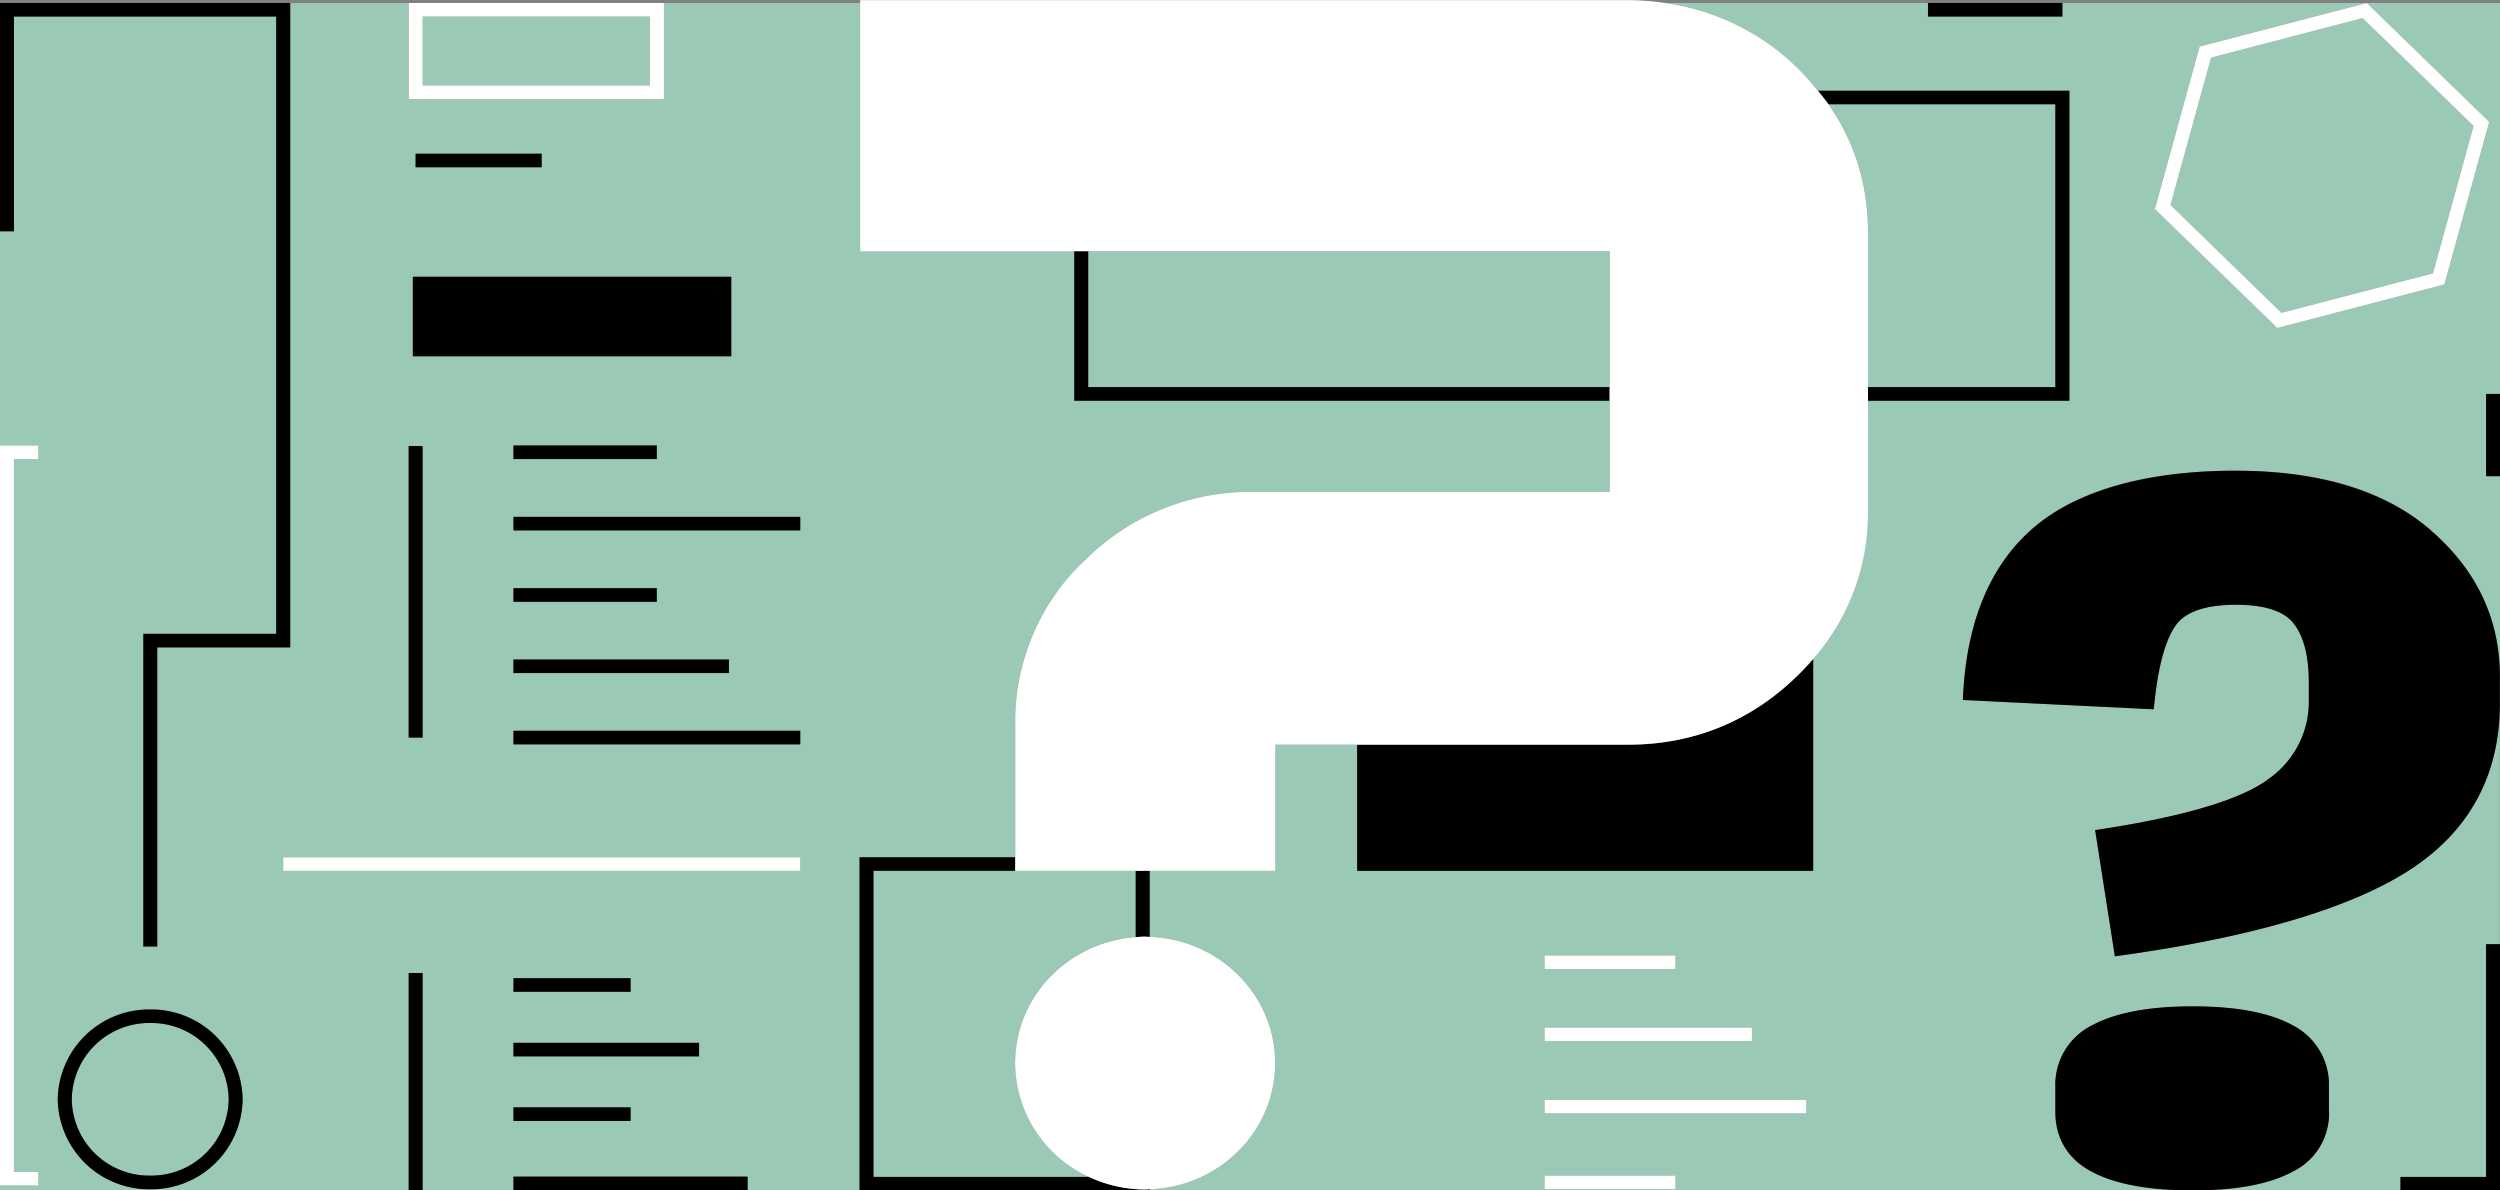
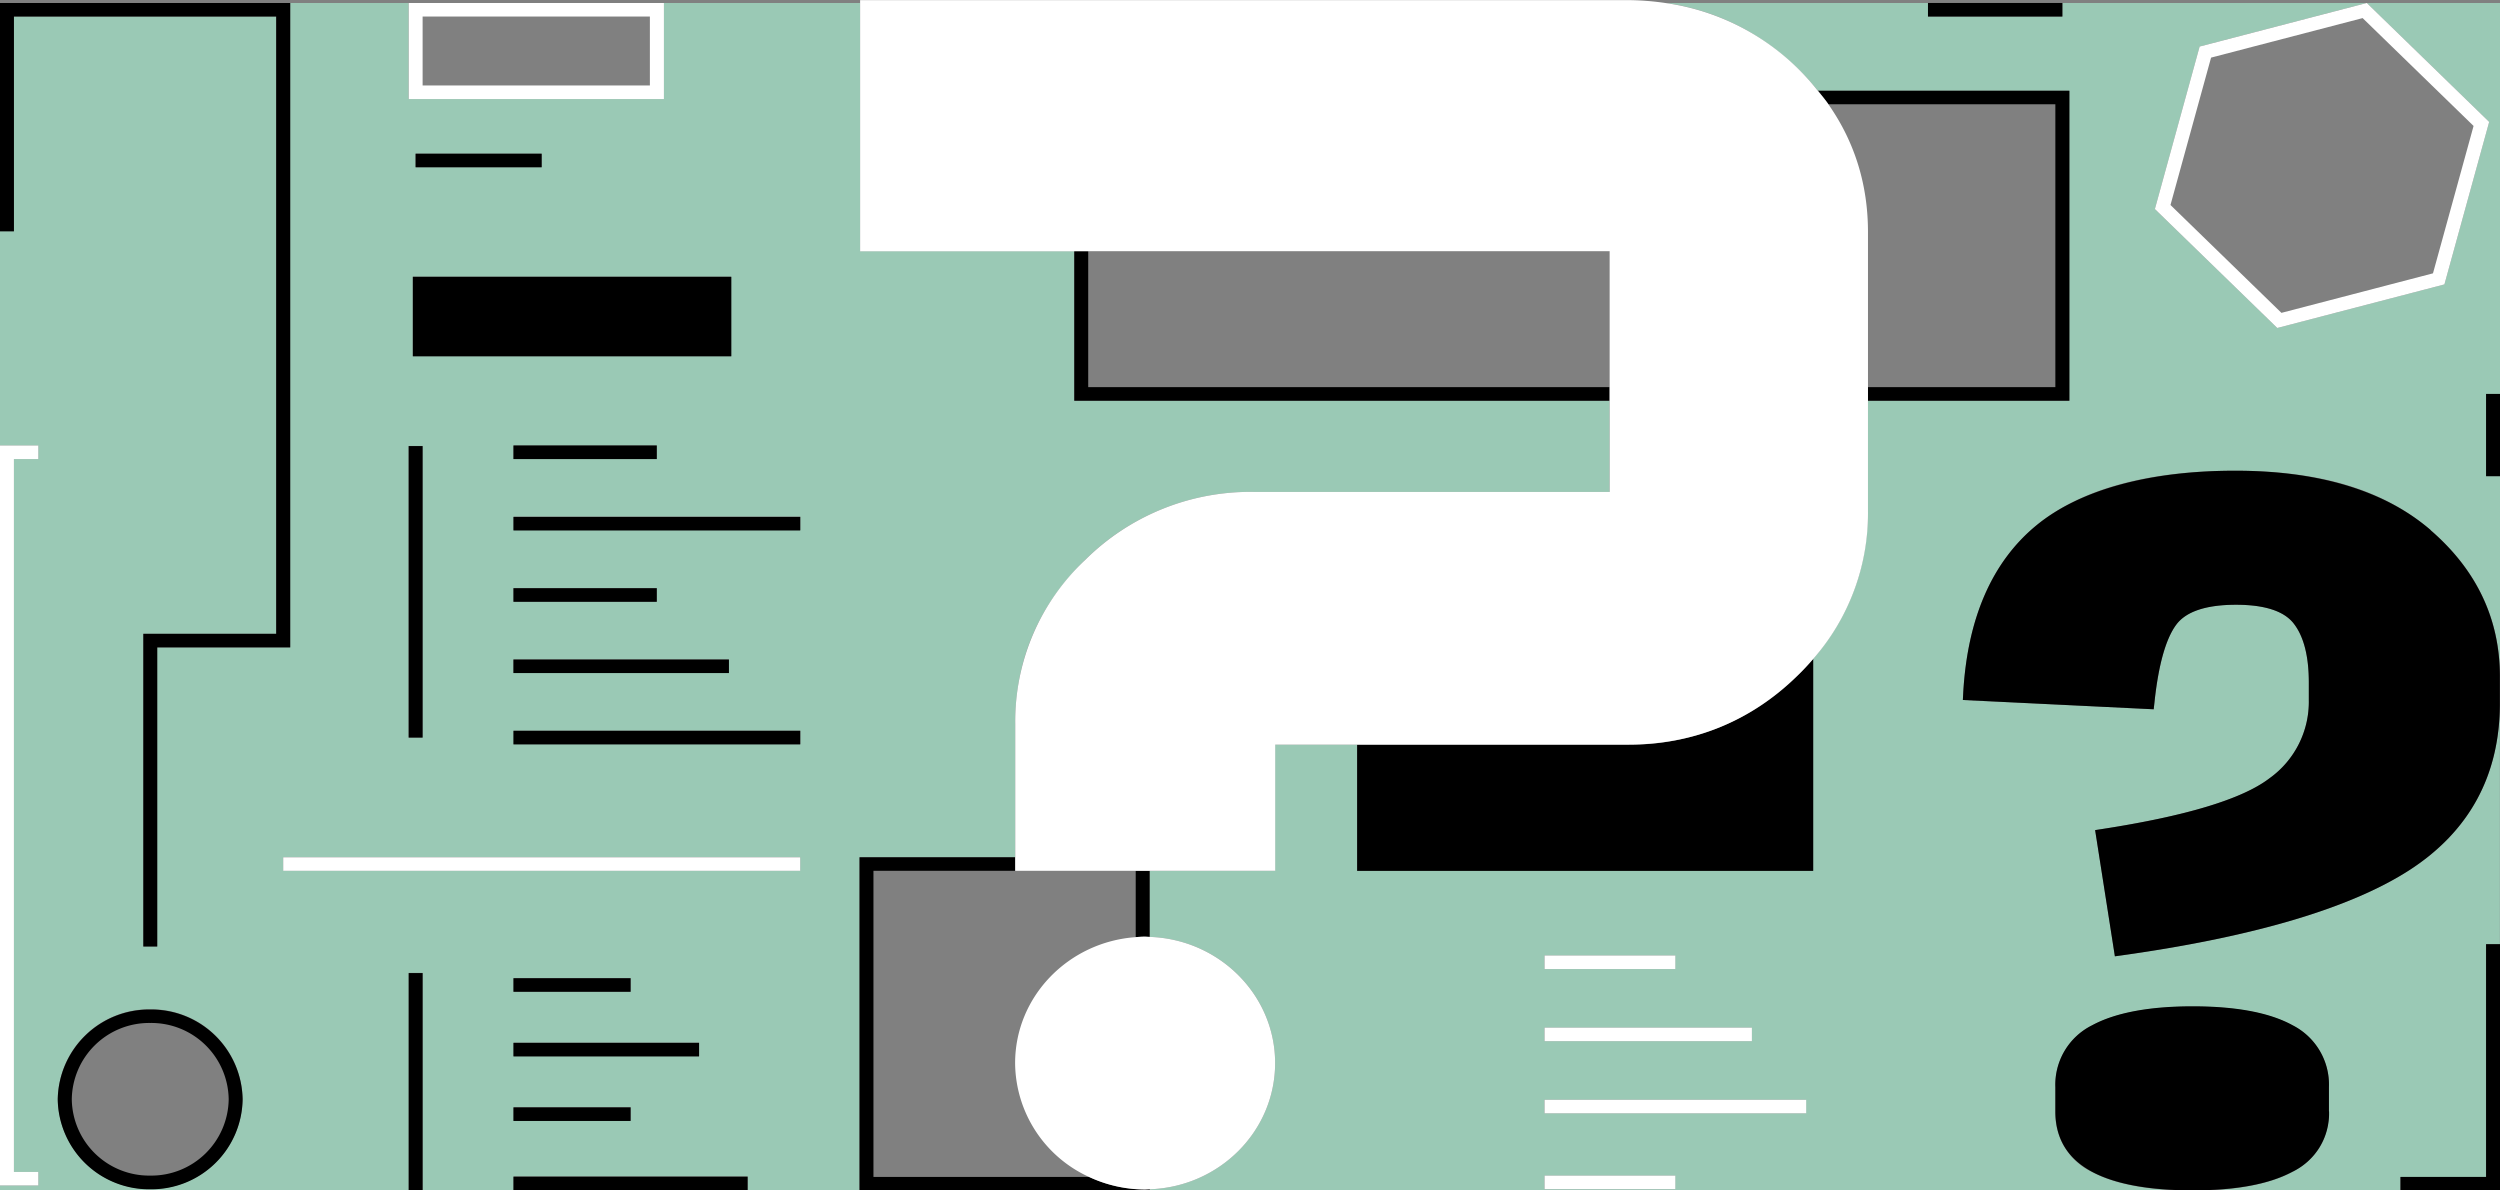
<svg xmlns="http://www.w3.org/2000/svg" width="210" height="100" fill="none">
  <rect width="100%" height="100%" fill="#808080" stroke="none" />
  <g clip-path="url(#a)">
-     <path d="m191.64 26.28 12.73-3.32 3.41-12.38-9.32-9.06-12.73 3.32-3.41 12.38 9.32 9.06ZM12.62 85.94a6.5 6.5 0 0 0-6.59 6.41 6.5 6.5 0 0 0 6.59 6.41 6.5 6.5 0 0 0 6.59-6.41 6.5 6.5 0 0 0-6.59-6.41ZM85.27 89.29c0-5.59 4.48-10.18 10.13-10.58v-5.57H73.37v25.71h18.12a10.6 10.6 0 0 1-6.22-9.57v.01ZM54.59 1.39H35.5v5.79h19.09V1.39ZM135.2 21.1H91.41v11.42h43.79V21.1ZM172.65 8.76h-19.06a18.28 18.28 0 0 1 3.32 10.72v13.03h15.74V8.76Z" fill="#9AC9B5" />
    <path d="m198.81.25 10.28 9.99-3.76 13.65-14.04 3.66-10.28-9.99 3.76-13.65L198.81.25h-25.57v1.14h-11.29V.25h-22.01c4.17.61 7.87 2.43 11.02 5.46.64.61 1.2 1.25 1.74 1.91h21.12v26.04H156.9v9.27c0 4.71-1.55 8.87-4.6 12.42v17.8h-38.31v-10.6h-6.88v10.6H96.57v5.55c5.85.2 10.54 4.87 10.54 10.6 0 5.73-4.7 10.4-10.54 10.6v.11h87.61c-3.65 0-6.49-.52-8.43-1.55a5.43 5.43 0 0 1-3.1-5.09v-2.03a5.57 5.57 0 0 1 3.09-5.2c1.94-1.06 4.78-1.59 8.44-1.59 3.66 0 6.49.54 8.4 1.59a5.59 5.59 0 0 1 3.05 5.2v2.03c0 2.29-1.04 4-3.1 5.09-1.94 1.03-4.75 1.55-8.36 1.55h17.46v-1.14h7.19V79.32h1.17V59.07c0 6.06-2.57 10.79-7.63 14.04-4.96 3.19-13.08 5.59-24.13 7.14l-.58.08-1.66-10.6.58-.09c7.06-1.09 11.79-2.52 14.06-4.26a7.88 7.88 0 0 0 3.31-6.61v-1.45c0-2.22-.44-3.89-1.29-4.97-.82-1.03-2.44-1.55-4.82-1.55-2.52 0-4.21.56-5.03 1.68-.88 1.19-1.49 3.4-1.83 6.56l-.06.54-16.03-.78.03-.57c.35-6.31 2.43-11.06 6.16-14.11 3.71-3.04 9.32-4.58 16.68-4.58 7.36 0 12.59 1.68 16.43 4.99C208.04 47.86 210 52 210 56.82V40h-1.17v-6.91H210V.25h-11.19Zm-69.08 80.01h10.99v1.14h-10.99v-1.14Zm0 6.06h17.42v1.14h-17.42v-1.14Zm10.99 13.57h-10.99v-1.14h10.99v1.14Zm10.99-6.37h-21.98v-1.14h21.98v1.14Z" fill="#9AC9B5" />
    <path d="M85.27 72.01V60.8c0-5.35 1.98-9.98 5.88-13.77a19.68 19.68 0 0 1 14.17-5.71h29.88v-7.66H90.23V21.1H72.25V.25H55.76v8.07H34.32V.25h-9.95v54.13H13.2V79.5h-1.17V53.24H23.2V1.39H1.17v18.03H0v18h3.22v1.14H1.17v59.88h2.05v1.14H0v.42h72.2V72.01h13.07Zm-50.36-59.1H45.5v1.14H34.91v-1.14Zm-.24 10.33h26.75v6.68H34.67v-6.68Zm20.5 14.18v1.14H43.13v-1.14h12.04Zm0 13.12H43.13V49.4h12.04v1.14Zm6.05 4.85v1.14h-18.1v-1.14h18.1Zm-26.9-17.93h1.17v24.49h-1.17V37.46Zm-21.7 62.42a7.68 7.68 0 0 1-7.77-7.55 7.67 7.67 0 0 1 7.77-7.55 7.66 7.66 0 0 1 7.76 7.55 7.67 7.67 0 0 1-7.76 7.55Zm22.88.08h-1.17V81.72h1.17v18.24Zm27.31 0H43.14v-1.14h19.67v1.14Zm-4.08-12.38v1.14H43.14v-1.14h15.59ZM43.14 83.3v-1.14h9.84v1.14h-9.84Zm9.84 9.7v1.14h-9.84V93h9.84Zm14.25-19.87H23.79v-1.14h43.43v1.14h.01Zm0-10.62H43.14v-1.14h24.09v1.14Zm0-17.98H43.14v-1.14h24.09v1.14Z" fill="#9AC9B5" />
-     <path d="M95.4 78.72c.26-.02.53-.04.79-.04l.38.02v-5.55H95.4v5.57ZM96.19 99.91c-1.68 0-3.27-.38-4.7-1.05H73.37V73.15h11.9v-1.14H72.2V100h24.38v-.11l-.38.02h-.01ZM136.73 62.55H114v10.6h38.31v-17.8c-.42.49-.86.96-1.34 1.42a19.8 19.8 0 0 1-14.24 5.78ZM172.65 8.76v23.76h-15.74v1.14h16.92V7.62h-21.12c.31.38.61.75.89 1.14h19.06-.01ZM91.41 32.52V21.1h-1.17v12.56h44.96v-1.14H91.41ZM1.17 1.39H23.2v51.85H12.04v26.27h1.17V54.38h11.17V.25H0v19.18h1.17V1.39ZM12.62 84.8a7.68 7.68 0 0 0-7.77 7.55 7.67 7.67 0 0 0 7.77 7.55 7.66 7.66 0 0 0 7.76-7.55 7.67 7.67 0 0 0-7.76-7.55Zm0 13.95a6.5 6.5 0 0 1-6.59-6.41 6.5 6.5 0 0 1 6.59-6.41 6.5 6.5 0 0 1 6.59 6.41 6.5 6.5 0 0 1-6.59 6.41Z" fill="#000" />
+     <path d="M95.4 78.72c.26-.02.53-.04.79-.04l.38.02v-5.55H95.4v5.57ZM96.19 99.91c-1.68 0-3.27-.38-4.7-1.05H73.37V73.15h11.9v-1.14H72.2V100h24.38v-.11l-.38.02h-.01ZM136.73 62.55H114v10.6h38.31v-17.8c-.42.49-.86.96-1.34 1.42a19.8 19.8 0 0 1-14.24 5.78ZM172.65 8.76v23.76h-15.74v1.14h16.92V7.62h-21.12c.31.38.61.75.89 1.14h19.06-.01ZM91.41 32.52V21.1h-1.17v12.56h44.96v-1.14H91.41ZM1.17 1.39H23.2v51.85H12.04v26.27h1.17V54.38h11.17V.25H0v19.18h1.17V1.39M12.62 84.8a7.68 7.68 0 0 0-7.77 7.55 7.67 7.67 0 0 0 7.77 7.55 7.66 7.66 0 0 0 7.76-7.55 7.67 7.67 0 0 0-7.76-7.55Zm0 13.95a6.5 6.5 0 0 1-6.59-6.41 6.5 6.5 0 0 1 6.59-6.41 6.5 6.5 0 0 1 6.59 6.41 6.5 6.5 0 0 1-6.59 6.41Z" fill="#000" />
    <path d="M90.24 21.1h44.97v20.22h-29.88a19.67 19.67 0 0 0-14.17 5.71 18.58 18.58 0 0 0-5.88 13.77v12.35h21.84v-10.6h29.61c5.51 0 10.3-1.94 14.24-5.78.48-.46.92-.94 1.34-1.42a18.51 18.51 0 0 0 4.6-12.42V19.49c0-3.99-1.12-7.58-3.32-10.72-.27-.39-.58-.76-.89-1.14A19.79 19.79 0 0 0 139.94.26a22.58 22.58 0 0 0-3.22-.25H72.25v21.1h17.98l.01-.01ZM95.4 78.72c-5.65.4-10.13 4.98-10.13 10.58a10.6 10.6 0 0 0 6.22 9.57 11.2 11.2 0 0 0 4.7 1.05l.38-.02c5.85-.2 10.54-4.87 10.54-10.6 0-5.73-4.7-10.4-10.54-10.6l-.38-.02c-.27 0-.53.02-.79.04Z" fill="#fff" />
    <path d="M204.18 44.53c-3.84-3.31-9.37-4.99-16.43-4.99-7.06 0-12.97 1.54-16.68 4.58-3.73 3.06-5.81 7.81-6.16 14.11l-.03.57 16.03.78.06-.54c.33-3.16.95-5.37 1.83-6.56.82-1.11 2.51-1.68 5.03-1.68 2.38 0 4 .52 4.82 1.55.86 1.08 1.29 2.75 1.29 4.97v1.45a7.9 7.9 0 0 1-3.31 6.61c-2.27 1.74-7 3.17-14.06 4.26l-.58.09 1.66 10.6.58-.08c11.05-1.55 19.17-3.95 24.13-7.14 5.06-3.26 7.63-7.98 7.63-14.04v-2.24c0-4.83-1.96-8.96-5.82-12.29l.01-.01ZM195.63 93.35v-2.03a5.59 5.59 0 0 0-3.05-5.2c-1.92-1.06-4.74-1.59-8.4-1.59s-6.5.54-8.44 1.59a5.57 5.57 0 0 0-3.09 5.2v2.03c0 2.29 1.04 4 3.1 5.09 1.94 1.03 4.78 1.55 8.43 1.55 3.65 0 6.42-.52 8.36-1.55a5.43 5.43 0 0 0 3.1-5.09h-.01ZM55.17 37.42H43.13v1.14h12.04v-1.14ZM67.22 43.42H43.13v1.14h24.09v-1.14ZM55.17 49.41H43.13v1.14h12.04v-1.14ZM61.23 55.4h-18.1v1.14h18.1V55.4ZM67.22 61.39H43.13v1.14h24.09v-1.14ZM35.5 37.47h-1.17v24.49h1.17V37.47ZM35.5 81.74h-1.17v18.24h1.17V81.74Z" fill="#000" />
    <path d="M140.73 98.75h-10.99v1.14h10.99v-1.14ZM140.73 80.26h-10.99v1.14h10.99v-1.14ZM151.72 92.38h-21.98v1.14h21.98v-1.14ZM147.16 86.32h-17.42v1.14h17.42v-1.14Z" fill="#fff" />
    <path d="M62.8 98.84H43.13v1.14H62.8v-1.14ZM52.97 82.17h-9.84v1.14h9.84v-1.14ZM52.97 93.02h-9.84v1.14h9.84v-1.14ZM58.72 87.6H43.13v1.14h15.59V87.6Z" fill="#000" />
    <path d="m181.01 17.56 10.28 9.99 14.04-3.66 3.76-13.65L198.81.25l-14.04 3.66-3.76 13.65Zm17.45-16.04 9.32 9.06-3.41 12.38-12.73 3.32-9.32-9.06 3.41-12.38 12.73-3.32ZM55.77 8.33V.25H34.33v8.07h21.44v.01ZM35.5 1.39h19.09v5.79H35.5V1.39ZM3.22 98.44H1.17V38.56h2.05v-1.14H0v62.16h3.22v-1.14ZM67.22 72.01H23.79v1.14h43.43v-1.14Z" fill="#fff" />
    <path d="M45.5 12.91H34.91v1.14H45.5v-1.14ZM173.24.25h-11.29v1.14h11.29V.25ZM61.43 23.25H34.68v6.68h26.75v-6.68ZM208.83 98.86h-7.19V100H210V79.31h-1.17v19.55ZM210 33.09h-1.17V40H210v-6.91Z" fill="#000" />
  </g>
  <defs>
    <clipPath id="a">
      <path fill="#fff" d="M0 0h210v100H0z" />
    </clipPath>
  </defs>
</svg>